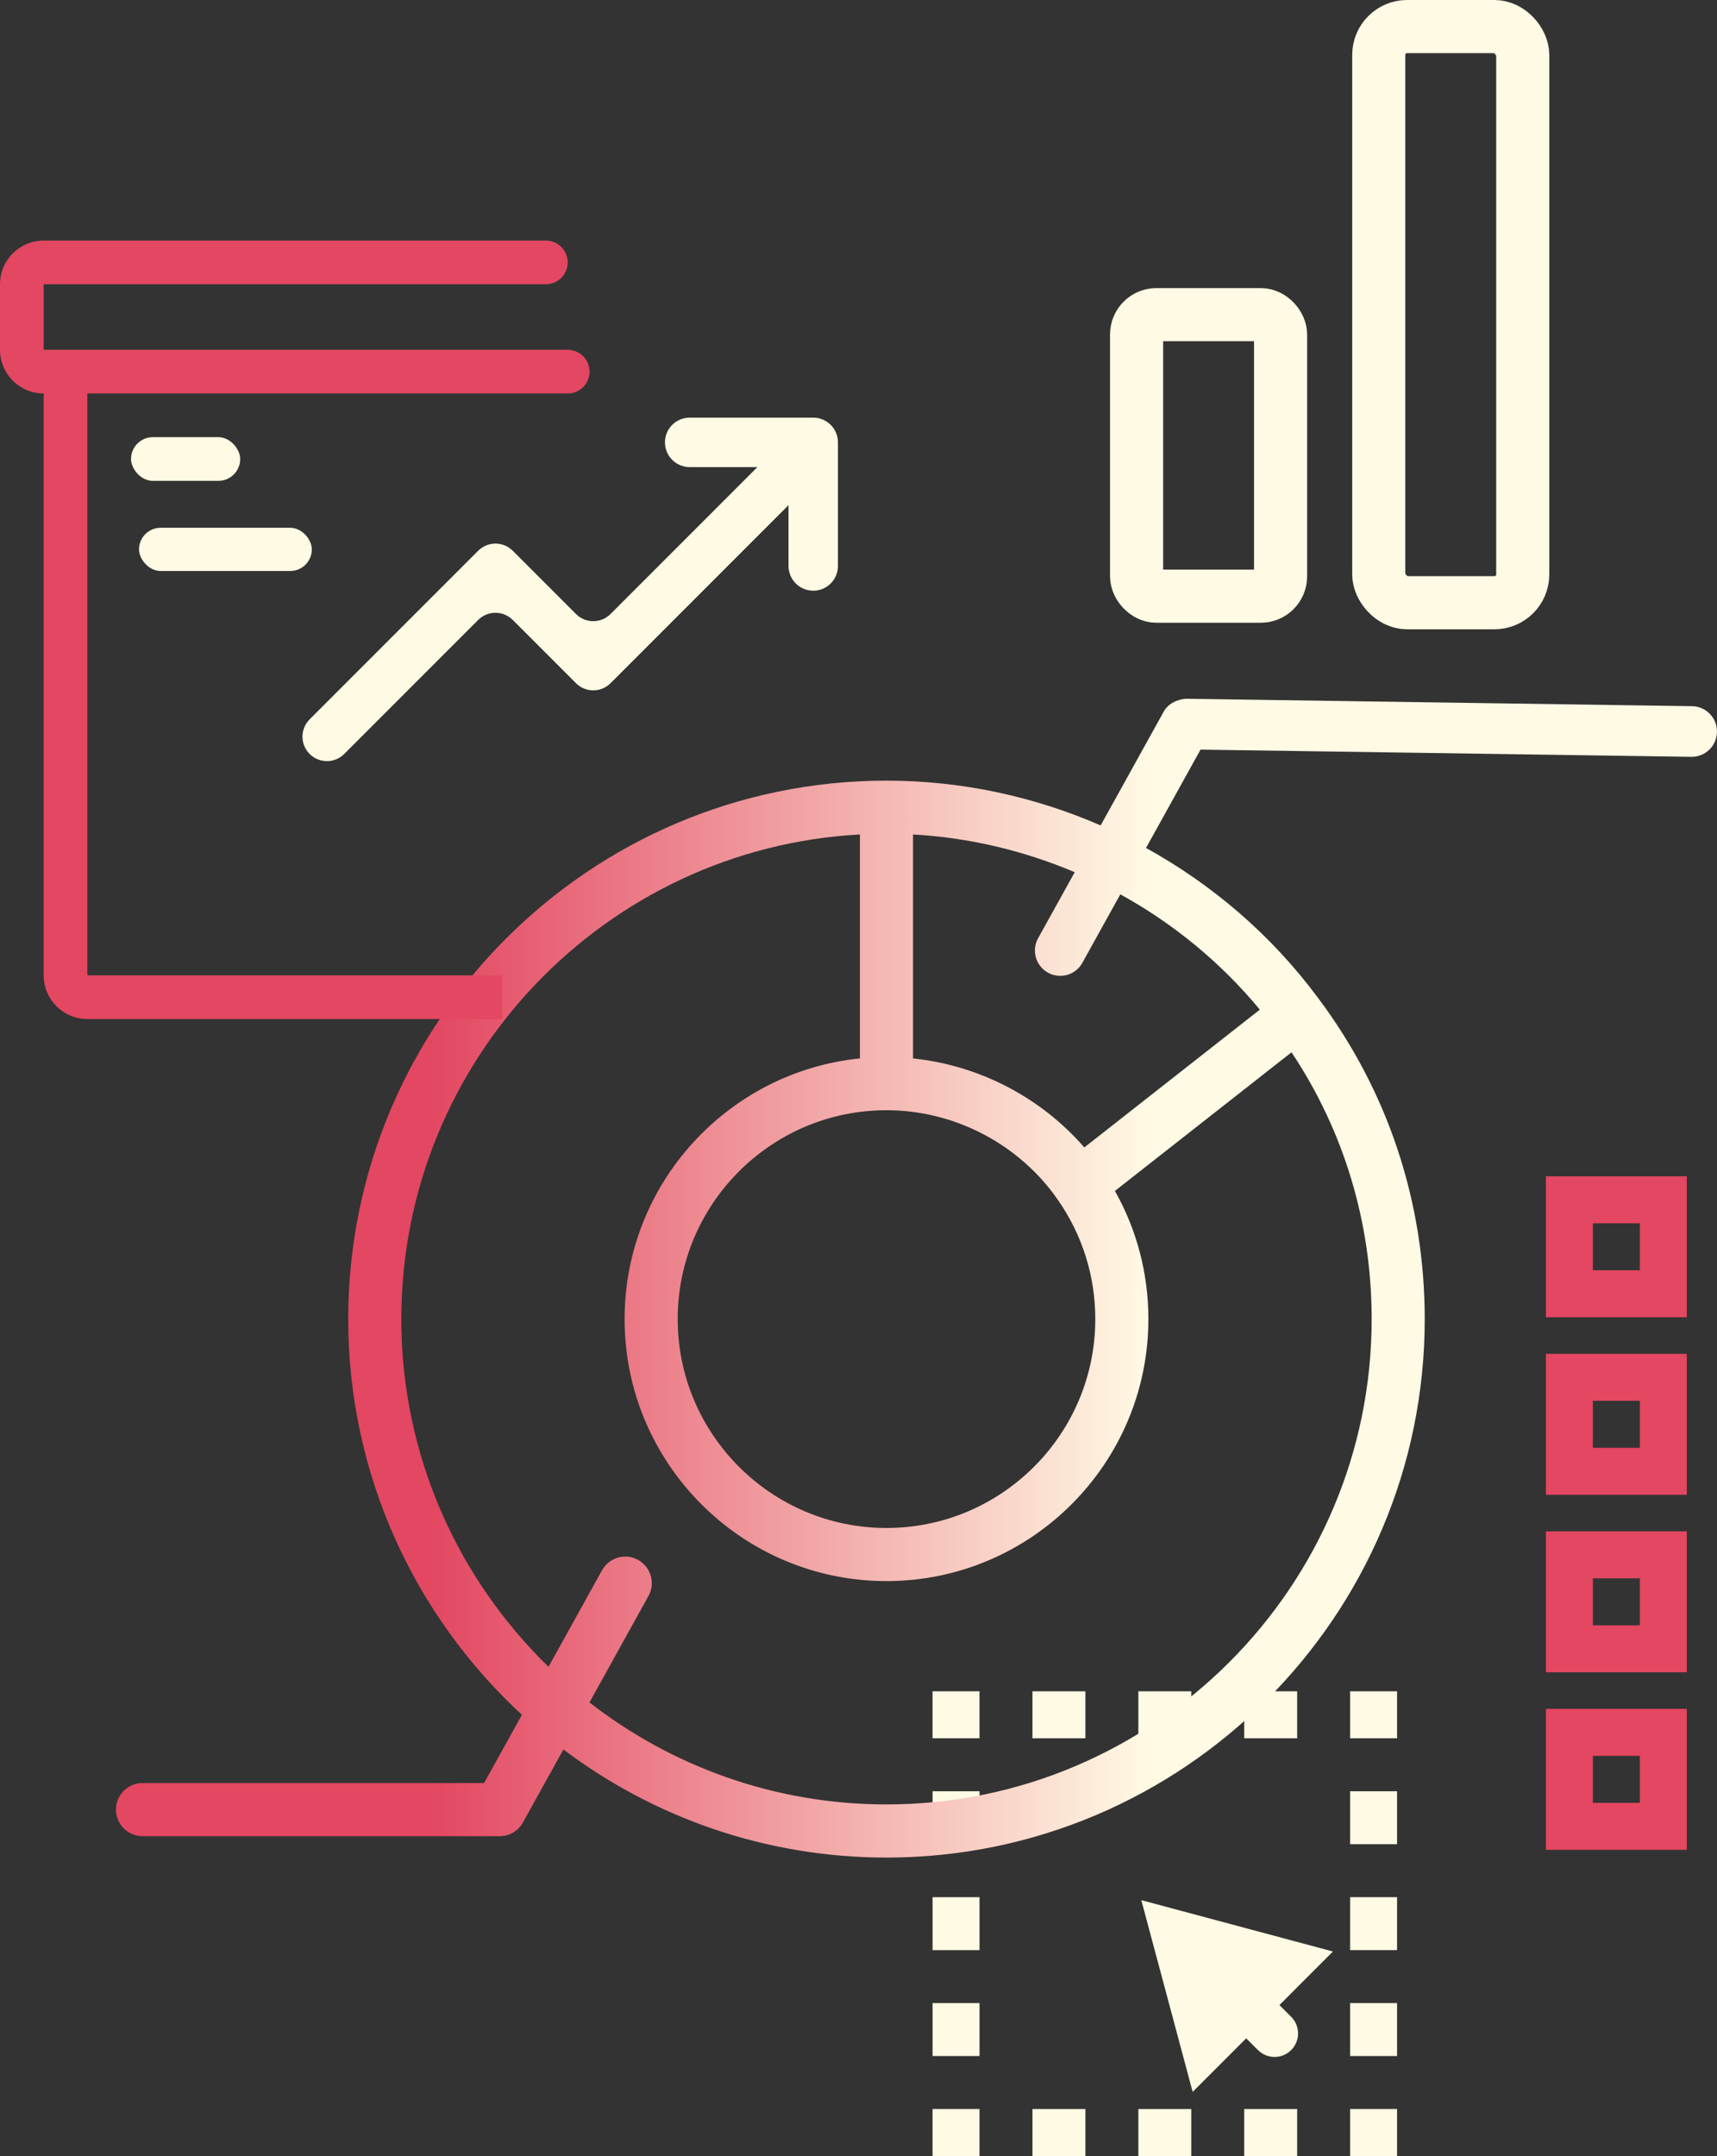
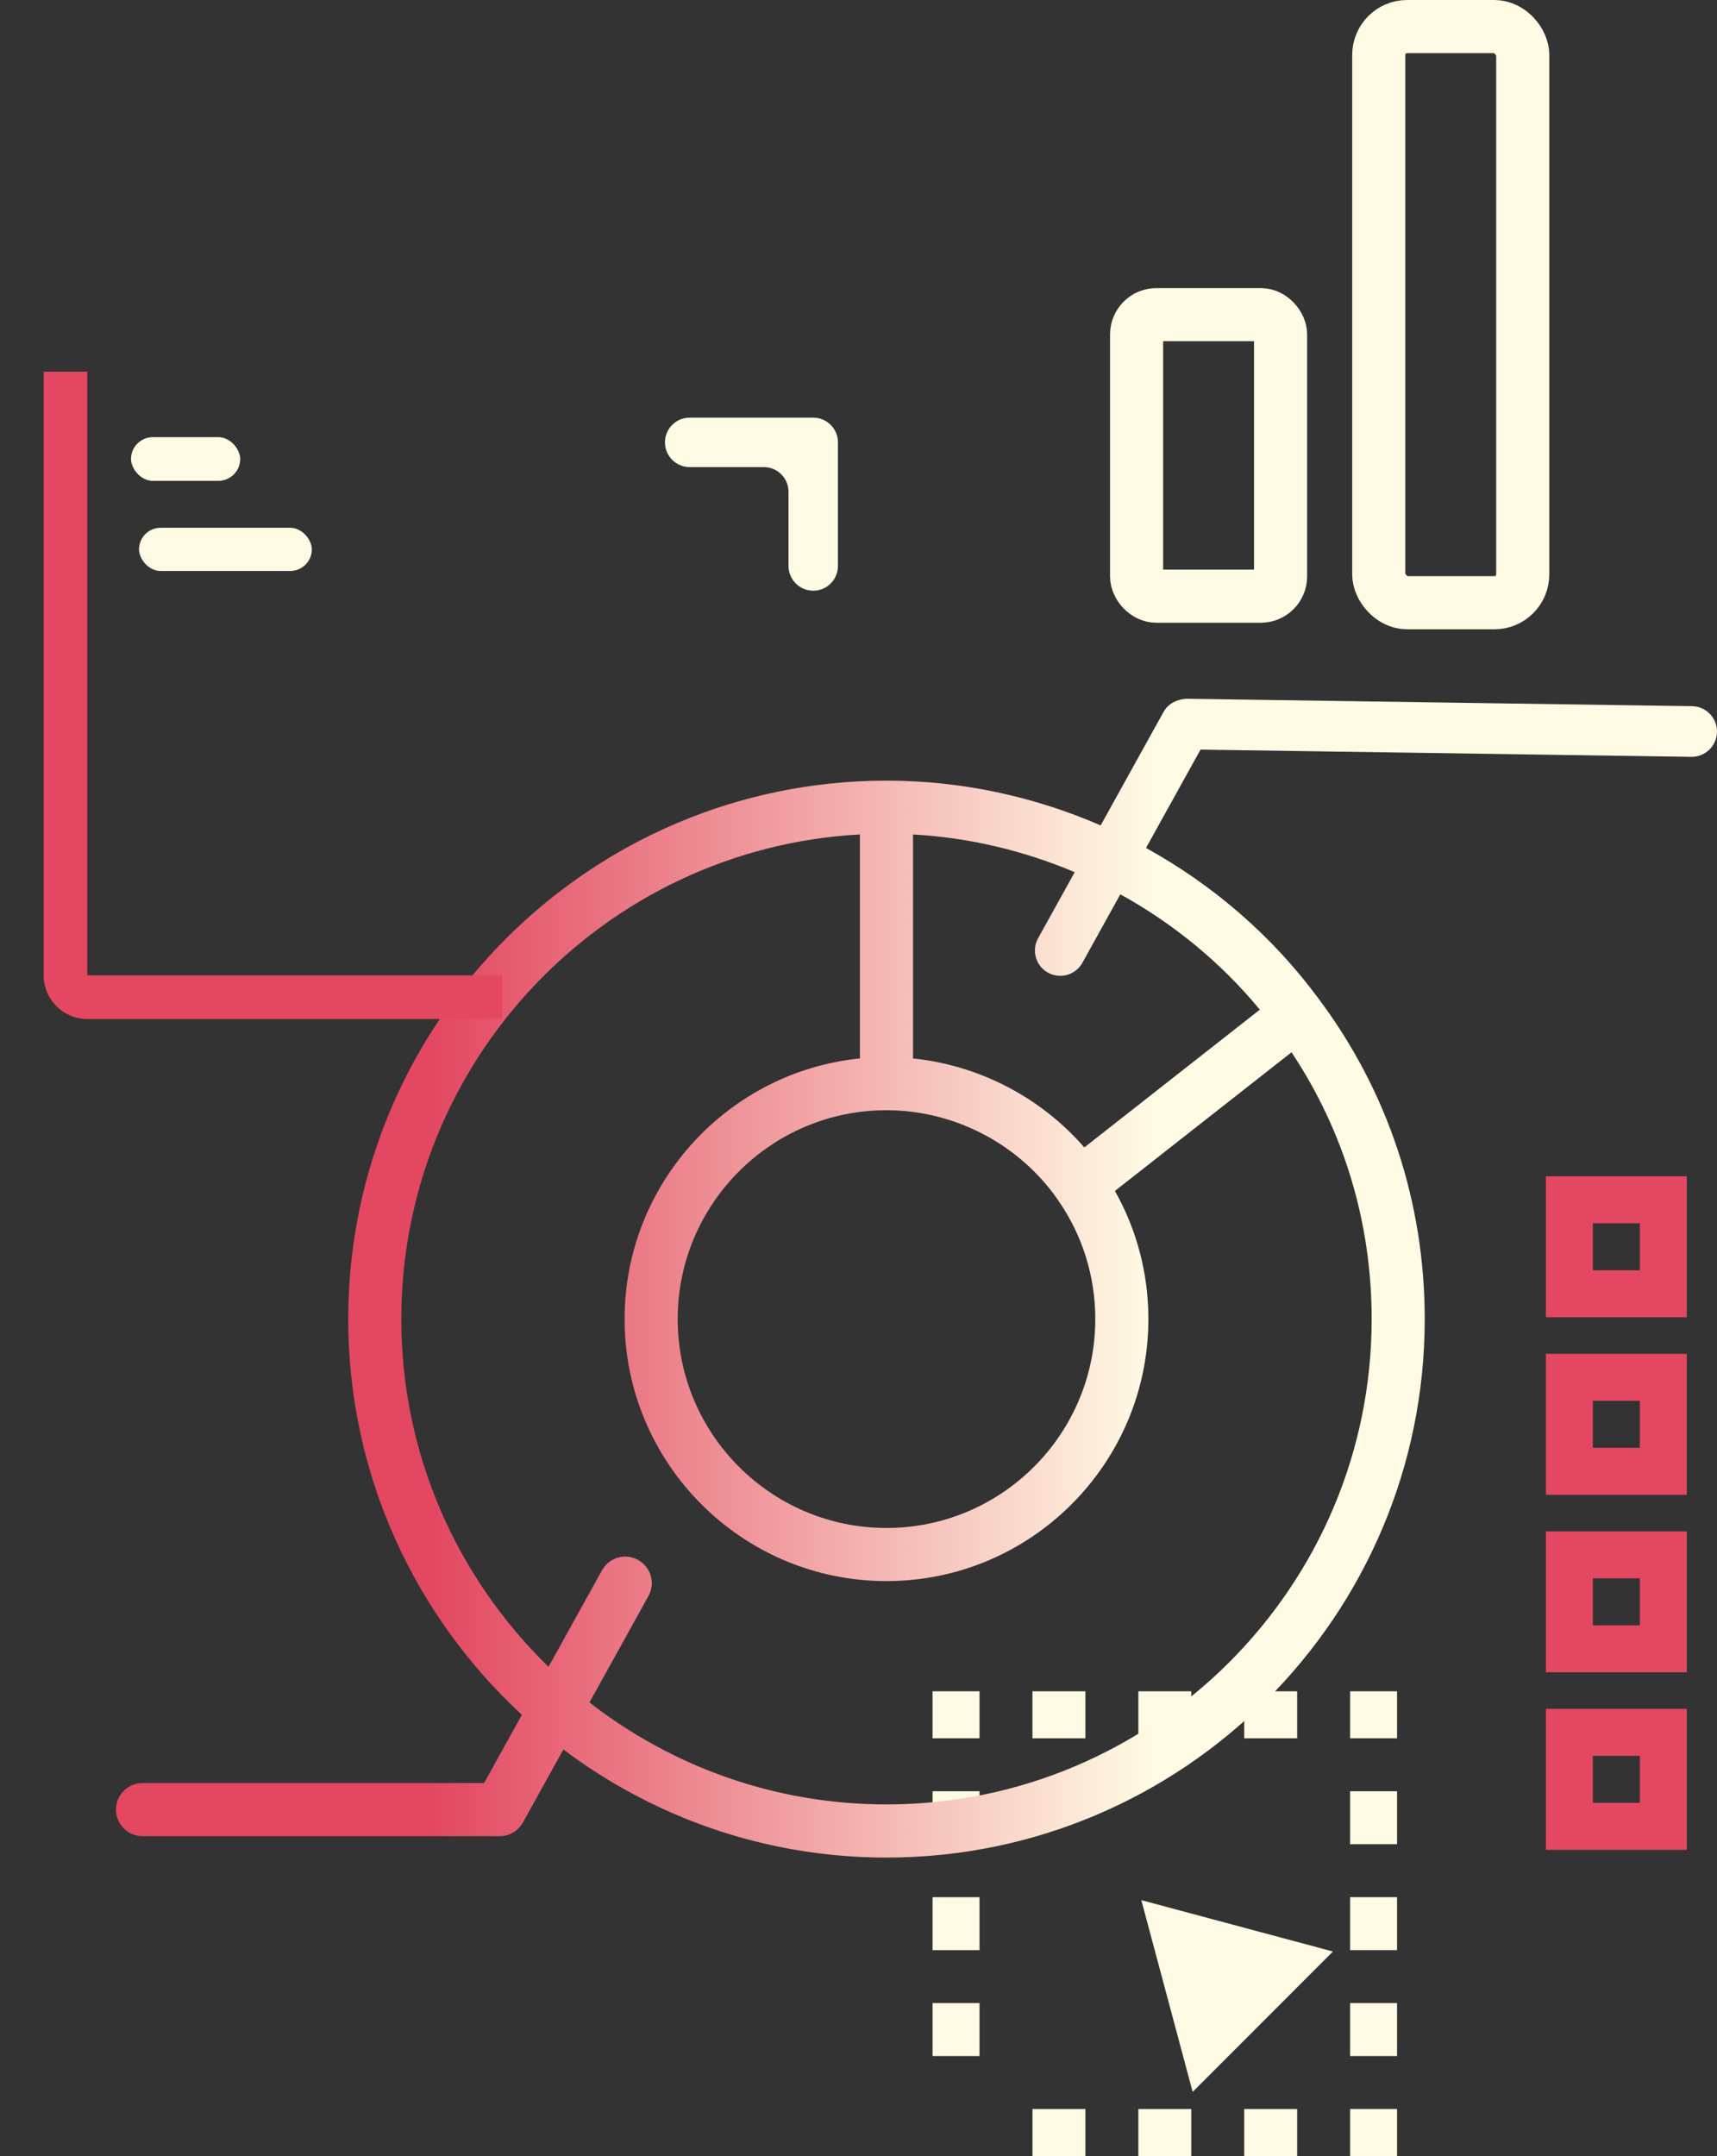
<svg xmlns="http://www.w3.org/2000/svg" id="Layer_1" width="128.056" height="160.736" viewBox="0 0 128.056 160.736">
  <rect x="0" y="0" width="128.056" height="160.736" fill="#333333" stroke="none" />
  <defs>
    <linearGradient id="linear-gradient" x1="8.648" y1="95.29" x2="128.056" y2="95.29" gradientUnits="userSpaceOnUse">
      <stop offset=".197" stop-color="#e34761" />
      <stop offset=".645" stop-color="#fffae4" />
    </linearGradient>
  </defs>
  <rect x="100.692" y="157.232" width="3.503" height="3.503" fill="#fffae4" />
  <path d="M96.743,160.736h-3.948v-3.503h3.948v3.503ZM88.847,160.736h-3.948v-3.503h3.948v3.503ZM80.951,160.736h-3.948v-3.503h3.948v3.503Z" fill="#fffae4" />
-   <rect x="69.55" y="157.232" width="3.503" height="3.503" fill="#fffae4" />
  <path d="M73.054,153.284h-3.503v-3.948h3.503v3.948ZM73.054,145.388h-3.503v-3.948h3.503v3.948ZM73.054,137.491h-3.503v-3.948h3.503v3.948Z" fill="#fffae4" />
  <rect x="69.55" y="126.091" width="3.503" height="3.503" fill="#fffae4" />
  <path d="M96.743,129.595h-3.948v-3.503h3.948v3.503ZM88.847,129.595h-3.948v-3.503h3.948v3.503ZM80.95,129.595h-3.948v-3.503h3.948v3.503Z" fill="#fffae4" />
  <rect x="100.692" y="126.091" width="3.503" height="3.503" fill="#fffae4" />
  <path d="M104.195,153.284h-3.503v-3.948h3.503v3.948ZM104.195,145.387h-3.503v-3.948h3.503v3.948ZM104.195,137.491h-3.503v-3.948h3.503v3.948Z" fill="#fffae4" />
  <path d="M88.95,155.957l-3.829-14.295,14.292,3.829-10.463,10.465Z" fill="#fffae4" />
-   <path d="M93.82,152.839l-2.115-2.116,2.478-2.477,2.115,2.115c.684.684.684,1.793-0,2.477h0c-.684.684-1.793.684-2.477-0Z" fill="#fffae4" />
  <path d="M125.805,98.206h-10.51v-10.51h10.51v10.51ZM118.798,94.703h3.503v-3.503h-3.503v3.503Z" fill="#e34761" />
  <path d="M125.804,111.441h-10.51v-10.51h10.51v10.51ZM118.798,107.938h3.503v-3.503h-3.503v3.503Z" fill="#e34761" />
  <path d="M125.805,124.676h-10.51v-10.51h10.51v10.51ZM118.798,121.173h3.503v-3.503h-3.503v3.503Z" fill="#e34761" />
  <path d="M125.805,137.911h-10.51v-10.51h10.51v10.51ZM118.798,134.408h3.503v-3.503h-3.503v3.503Z" fill="#e34761" />
  <path d="M126.195,52.648l-37.732-.554c-.683.043-1.341.363-1.679.973l-4.697,8.471c-4.986-2.17-10.42-3.339-15.972-3.339-22.136,0-40.144,18.008-40.144,40.144,0,11.654,4.996,22.16,12.953,29.501l-2.822,5.088H10.628c-1.093,0-1.98.887-1.98,1.98s.886,1.98,1.98,1.98h26.641c.72,0,1.383-.391,1.731-1.021l3.018-5.443c6.716,5.057,15.062,8.059,24.096,8.059,22.136,0,40.144-18.009,40.144-40.145,0-8.72-2.742-16.986-7.929-23.907-0-0-.001-.001-.001-.001s-.001-.001-.001-.001c-.003-.004-.004-.007-.007-.011-.002-.003-.005-.005-.007-.008-3.451-4.663-7.863-8.45-12.842-11.196l4.066-7.332,36.602.538h.028c1.03,0,1.873-.827,1.887-1.86.016-1.043-.817-1.901-1.86-1.916ZM78.591,89.023c.058.084.115.164.173.244l.117.164c.004.005.008.009.012.014.004.006.007.013.011.02,1.822,2.61,2.784,5.679,2.784,8.877,0,8.588-6.986,15.573-15.573,15.573s-15.572-6.986-15.572-15.573,6.986-15.572,15.572-15.572c4.886,0,9.546,2.337,12.476,6.253ZM66.115,134.526c-8.341,0-16.026-2.844-22.152-7.604l4.399-7.933c.53-.956.185-2.161-.771-2.692-.957-.532-2.162-.185-2.692.772l-3.991,7.196c-6.763-6.578-10.977-15.766-10.977-25.924,0-19.288,15.168-35.099,34.204-36.13v16.697c-9.843.996-17.552,9.332-17.552,19.433,0,10.771,8.761,19.534,19.532,19.534s19.533-8.763,19.533-19.534c0-3.381-.858-6.648-2.496-9.553l13.172-10.337c3.916,5.878,5.976,12.713,5.976,19.89,0,19.952-16.232,36.184-36.185,36.184ZM93.961,75.272l-2.823,2.215-10.268,8.058c-3.256-3.744-7.854-6.127-12.775-6.635v-16.698c4.184.233,8.259,1.206,12.059,2.812l-2.731,4.924c-.506.912-.176,2.061.735,2.566.29.162.604.238.914.238.664,0,1.308-.352,1.653-.974l2.83-5.104c3.944,2.174,7.493,5.073,10.405,8.598Z" fill="url(#linear-gradient)" />
  <path d="M60.652,44.038h0c-1.018,0-1.843-.825-1.843-1.843v-5.529c0-1.018-.825-1.843-1.843-1.843h-5.53c-1.018,0-1.843-.825-1.843-1.843h0c0-1.018.825-1.843,1.843-1.843h9.216c1.018,0,1.843.825,1.843,1.843v9.216c0,1.018-.825,1.843-1.843,1.843Z" fill="#fffae4" />
-   <path d="M23.093,56.209l-0-0c-.712-.712-.712-1.867 0-2.579l12.57-12.569c.712-.712,1.866-.712,2.578,0l4.715,4.715c.712.712,1.867.712,2.579,0l12.543-12.543c.712-.712,1.867-.712,2.579,0h0c.712.712.712,1.867,0,2.579l-15.121,15.122c-.712.712-1.867.712-2.579,0l-4.715-4.715c-.712-.712-1.866-.712-2.579-0l-9.992,9.991c-.712.712-1.867.712-2.579-0Z" fill="#fffae4" />
-   <path d="M42.341,29.335H3.257c-1.799,0-3.257-1.458-3.257-3.257v-4.886c0-1.799,1.458-3.257,3.257-3.257h37.455c.899,0,1.629.729,1.629,1.629h0c0,.899-.729,1.629-1.629,1.629H3.257v4.886h39.084c.899,0,1.629.729,1.629,1.629h0c0,.899-.729,1.629-1.629,1.629Z" fill="#e34761" />
  <path d="M37.455,75.972H6.514c-1.796,0-3.257-1.461-3.257-3.257V27.707h3.257v45.008h30.941v3.257Z" fill="#e34761" />
  <rect x="9.771" y="32.592" width="8.143" height="3.257" rx="1.629" ry="1.629" fill="#fffae4" />
  <rect x="10.368" y="39.347" width="12.888" height="3.222" rx="1.611" ry="1.611" fill="#fffae4" />
  <rect x="84.768" y="23.458" width="10.739" height="20.99" rx="1.478" ry="1.478" fill="none" stroke="#fffae4" stroke-linecap="round" stroke-linejoin="round" stroke-width="3.96" />
  <rect x="102.829" y="1.98" width="10.739" height="42.956" rx="2.114" ry="2.114" fill="none" stroke="#fffae4" stroke-linecap="round" stroke-linejoin="round" stroke-width="3.96" />
</svg>